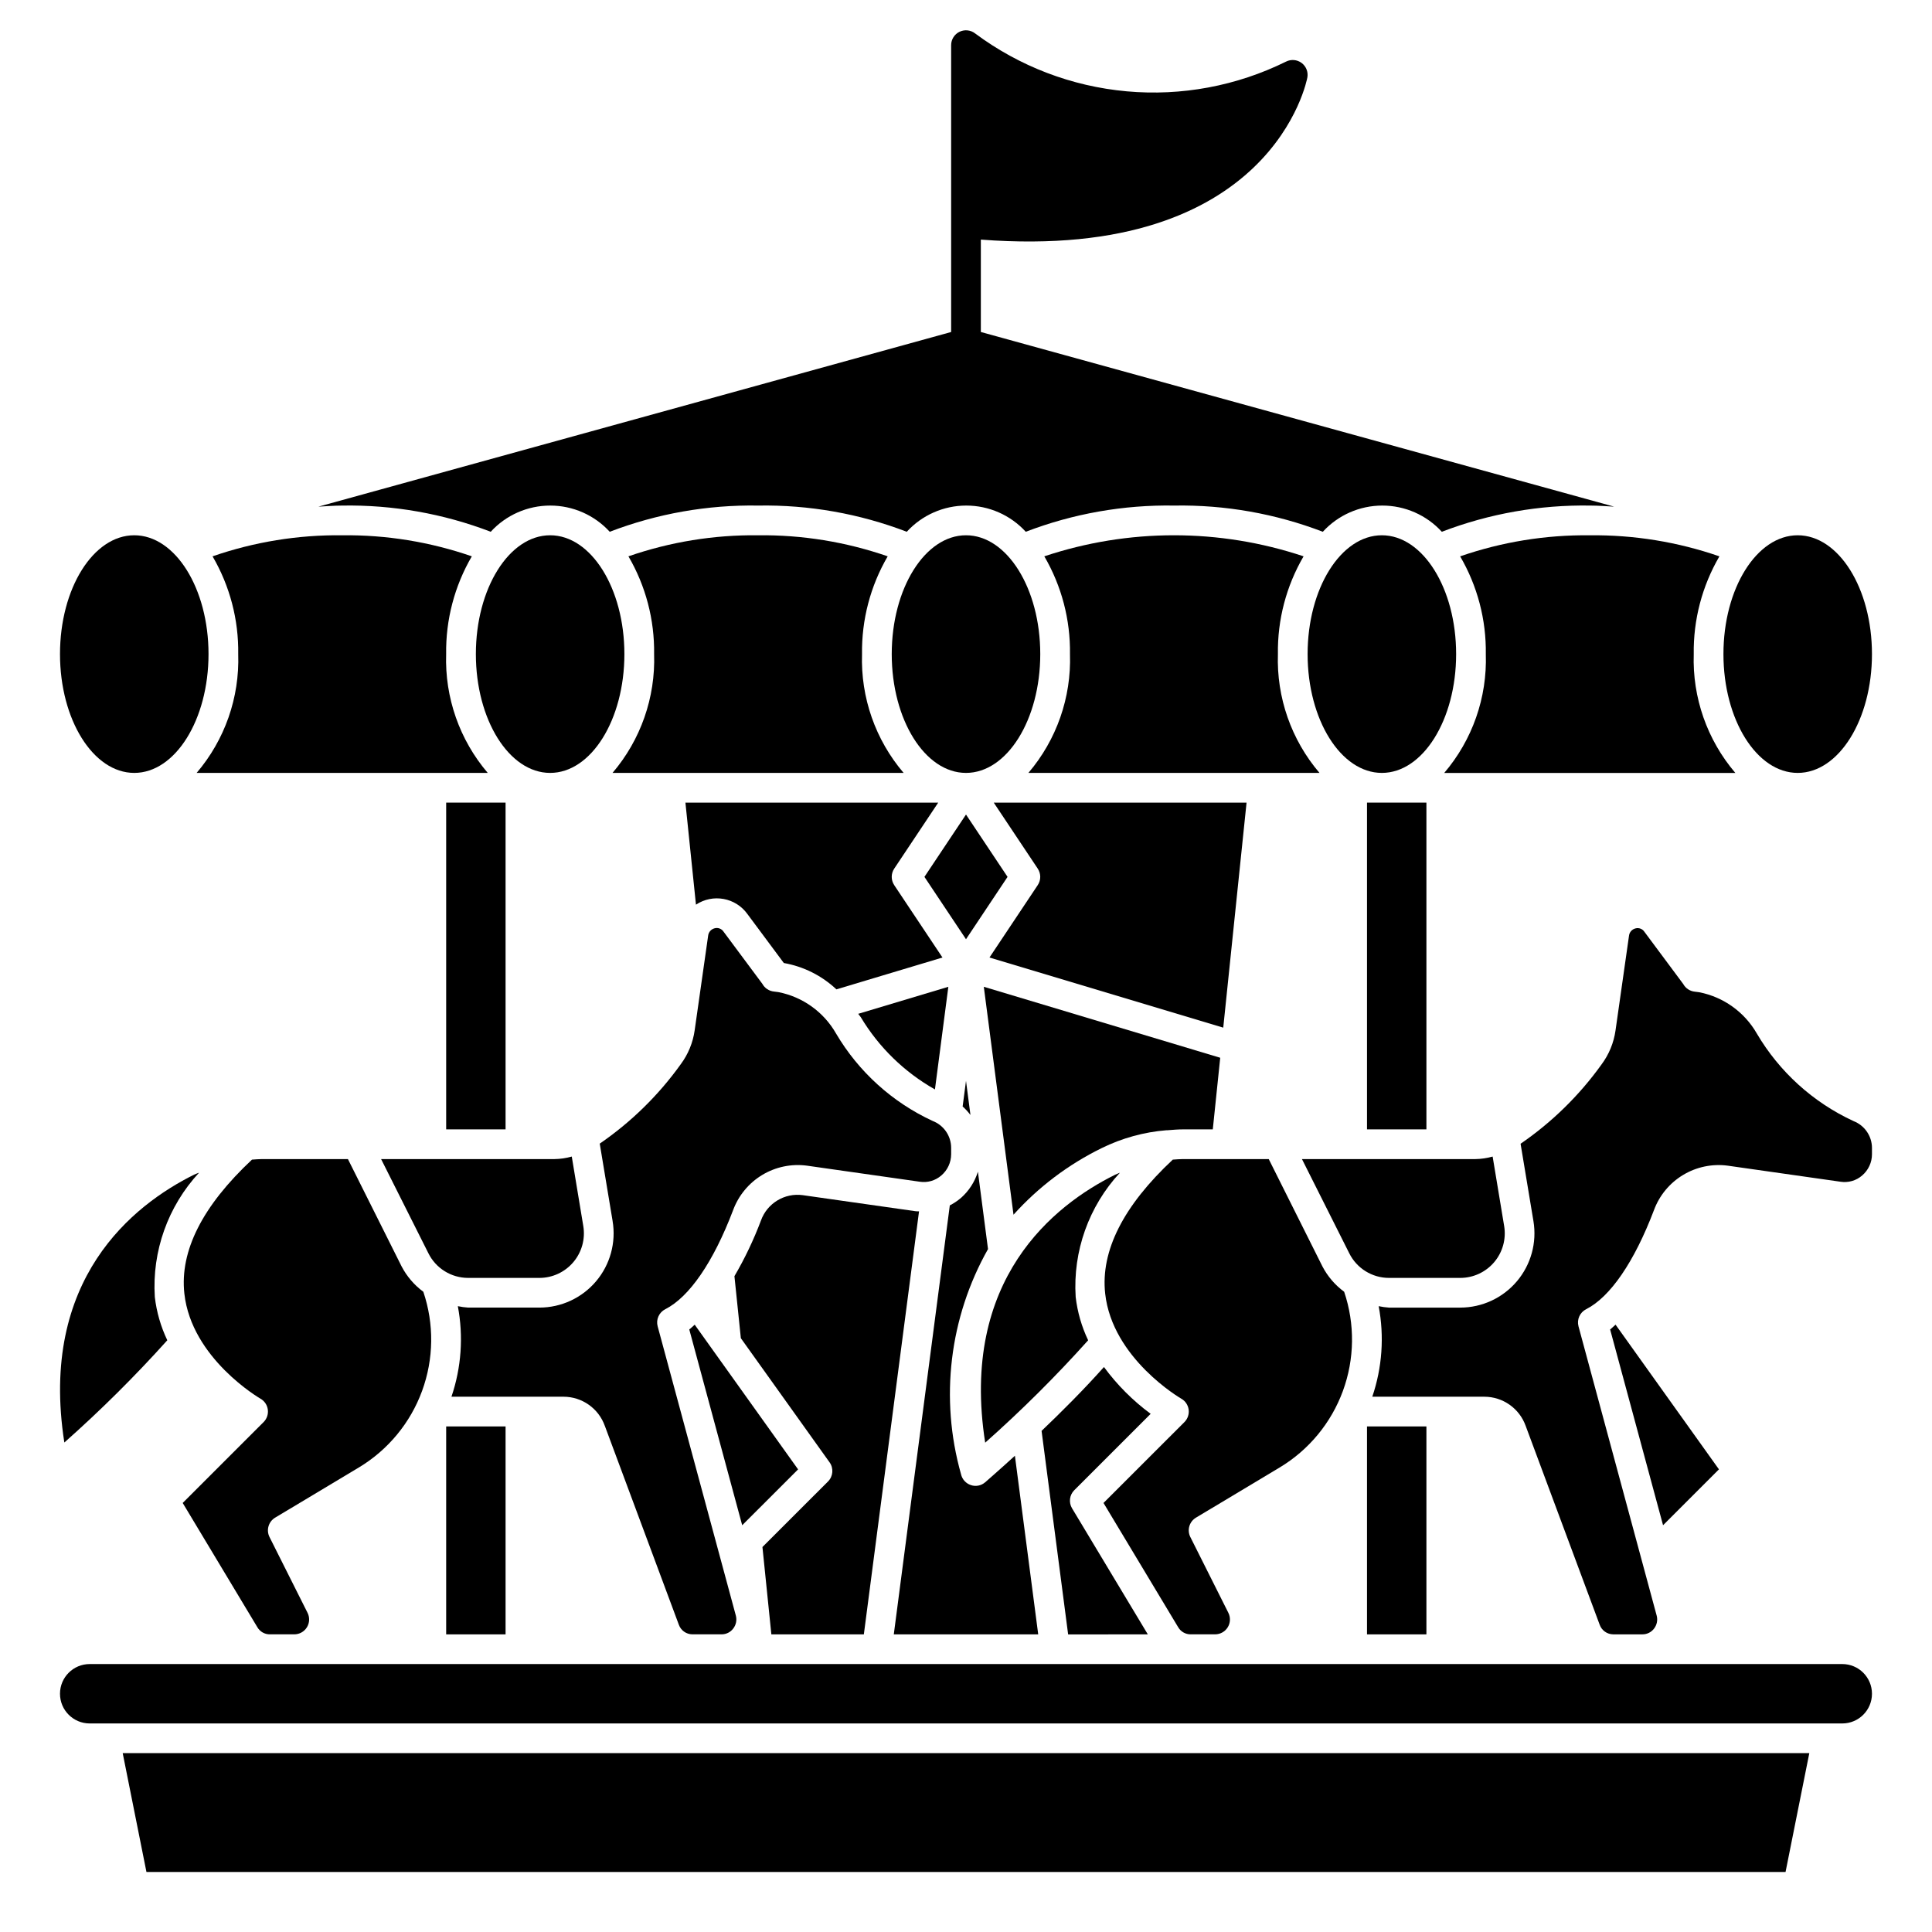
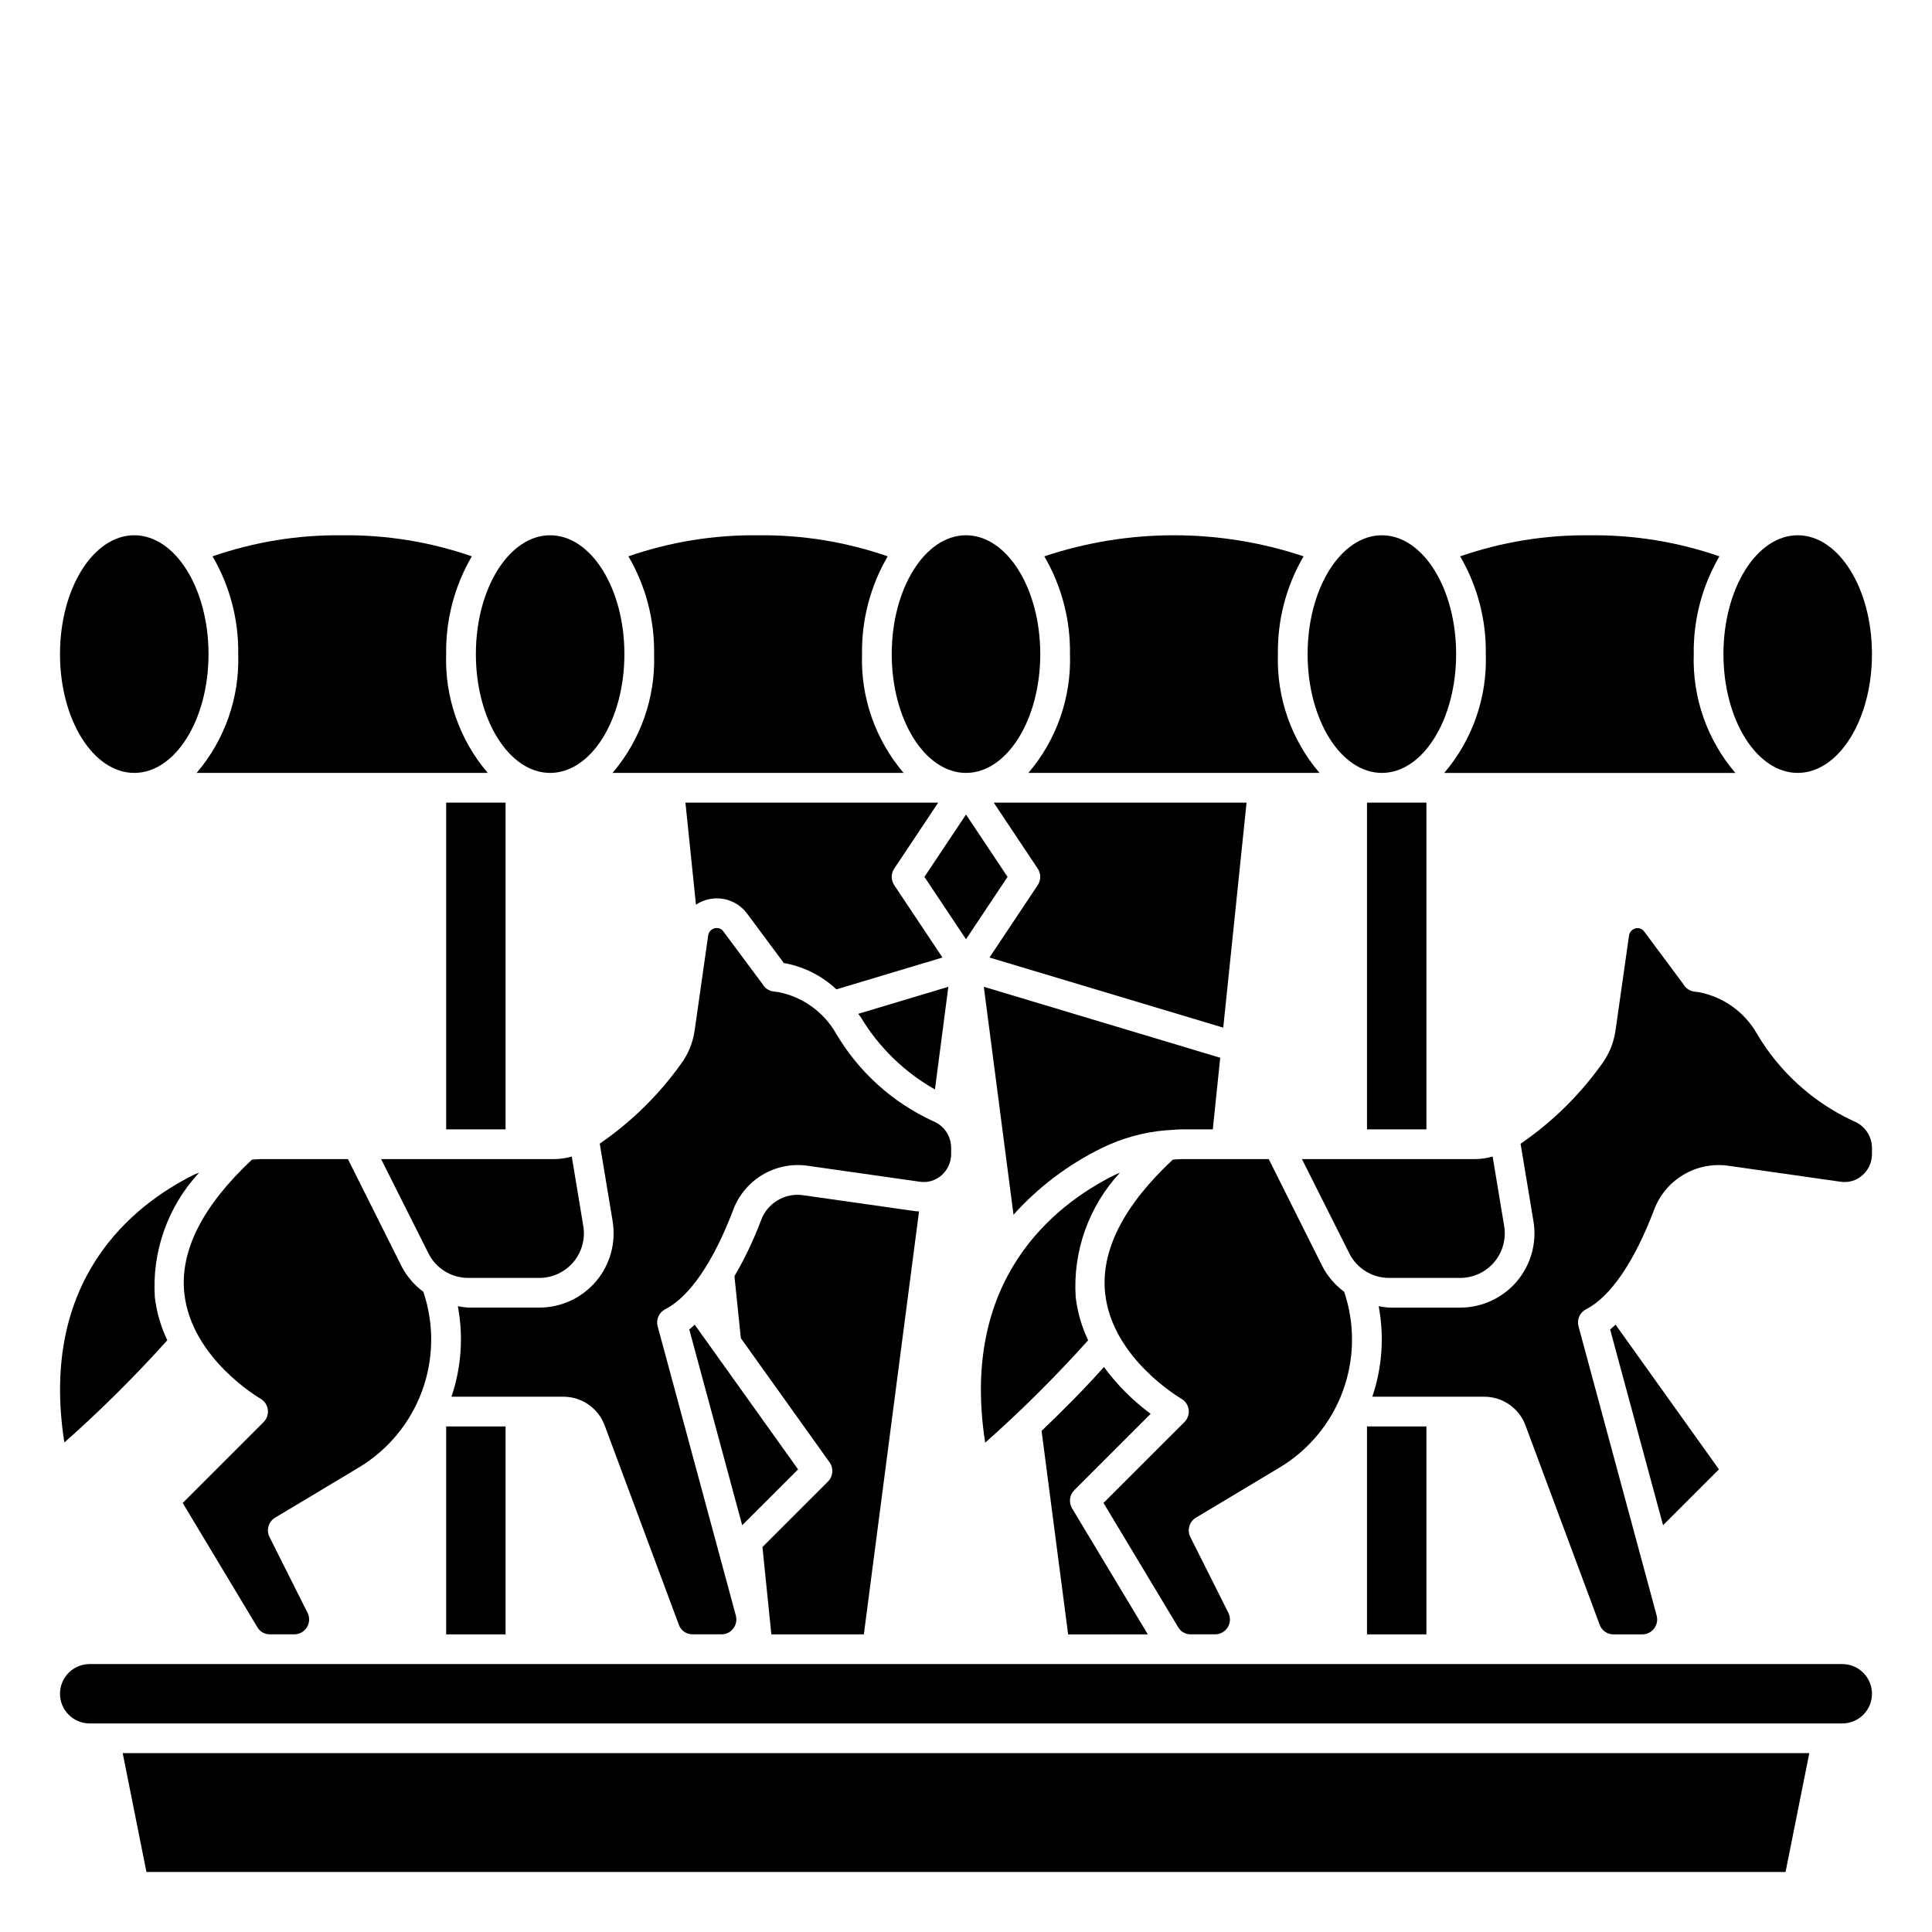
<svg xmlns="http://www.w3.org/2000/svg" fill="#000000" width="800px" height="800px" version="1.1" viewBox="144 144 512 512">
  <g>
    <path d="m506.27 356.7h15.742v86.594h-15.742z" />
    <path d="m400 359.86-11.016 16.523 11.016 16.523 11.012-16.523z" />
    <path d="m529.89 317.34c0 17.391-8.812 31.488-19.68 31.488-10.871 0-19.68-14.098-19.68-31.488s8.809-31.488 19.68-31.488c10.867 0 19.68 14.098 19.68 31.488" />
-     <path d="m399.11 437.23c0.762 0.68 1.453 1.434 2.07 2.25l-1.18-9.043z" />
    <path d="m493.68 348.83c-7.473-8.758-11.402-19.988-11.02-31.488-0.137-9.094 2.215-18.055 6.801-25.91-22.297-7.441-46.41-7.441-68.707 0 4.582 7.856 6.934 16.816 6.801 25.91 0.379 11.5-3.551 22.73-11.02 31.488z" />
    <path d="m392.64 356.7h-66.996l2.793 27.047c4.481-2.984 10.523-1.879 13.652 2.504l9.633 12.957c5.227 0.918 10.07 3.348 13.934 6.984l28.109-8.438-12.793-19.191 0.004-0.004c-0.879-1.32-0.879-3.039 0-4.359z" />
    <path d="m412.59 465.91c6.594-7.332 14.539-13.328 23.395-17.664 5.371-2.641 11.191-4.242 17.152-4.723 0.102-0.008 0.203-0.008 0.301 0 1.355-0.109 2.707-0.227 4.094-0.227h7.871l1.969-18.98-62.652-18.809z" />
-     <path d="m474.35 356.7h-67l11.668 17.5h-0.004c0.879 1.32 0.879 3.039 0 4.359l-12.793 19.191 61.953 18.586z" />
+     <path d="m474.35 356.7h-67l11.668 17.5h-0.004c0.879 1.32 0.879 3.039 0 4.359l-12.793 19.191 61.953 18.586" />
    <path d="m391.77 432.71 3.551-27.199-23.891 7.164c0.219 0.324 0.48 0.559 0.691 0.898 4.781 7.973 11.551 14.566 19.648 19.137z" />
    <path d="m304.29 521.88 19.609 52.688c0.539 1.512 1.961 2.527 3.566 2.547h7.785c1.203 0 2.332-0.566 3.055-1.523 0.762-0.977 1.02-2.25 0.703-3.441l-20.723-76.668c-0.484-1.797 0.363-3.691 2.023-4.531 6.383-3.227 12.762-12.539 17.965-26.23 1.438-3.902 4.16-7.199 7.719-9.344 3.562-2.148 7.746-3.016 11.867-2.465l29.836 4.25c2.082 0.332 4.199-0.277 5.785-1.668 1.637-1.406 2.578-3.453 2.582-5.613v-1.73c-0.02-3.144-1.961-5.957-4.894-7.086-10.699-4.945-19.637-13.035-25.617-23.191-3.254-5.684-8.812-9.68-15.242-10.949-0.441-0.07-0.789-0.117-1.188-0.156-1.305-0.125-2.461-0.891-3.086-2.039l-10.281-13.824c-0.508-0.781-1.461-1.148-2.359-0.906-0.926 0.227-1.613 1-1.727 1.945l-3.574 25.105c-0.461 3.262-1.73 6.356-3.699 8.996-5.875 8.203-13.137 15.316-21.457 21.027l3.41 20.508-0.004-0.004c0.961 5.707-0.637 11.551-4.375 15.969-3.734 4.422-9.227 6.973-15.012 6.981h-18.895c-0.918-0.062-1.828-0.188-2.731-0.379 1.516 8.012 0.934 16.277-1.691 23.996h29.691c4.922 0.004 9.309 3.102 10.957 7.738z" />
    <path d="m635.2 441.1c-10.699-4.945-19.637-13.035-25.617-23.191-3.254-5.684-8.812-9.68-15.238-10.949-0.441-0.07-0.789-0.117-1.188-0.156-1.305-0.125-2.461-0.891-3.086-2.039l-10.281-13.824c-0.508-0.781-1.461-1.148-2.363-0.906-0.926 0.227-1.613 1-1.723 1.945l-3.574 25.105c-0.461 3.262-1.734 6.356-3.699 8.996-5.879 8.203-13.141 15.316-21.461 21.027l3.41 20.508v-0.004c0.949 5.703-0.656 11.535-4.391 15.949-3.734 4.414-9.219 6.961-15 6.969h-18.895 0.004c-0.918-0.062-1.832-0.188-2.734-0.379 1.516 8.012 0.934 16.277-1.691 23.996h29.695c4.918 0.004 9.305 3.102 10.957 7.738l19.609 52.688c0.535 1.512 1.961 2.527 3.566 2.547h7.785c1.199 0 2.332-0.566 3.055-1.523 0.758-0.977 1.02-2.25 0.699-3.441l-20.719-76.668c-0.484-1.797 0.359-3.691 2.023-4.531 6.383-3.227 12.762-12.539 17.965-26.23 1.434-3.902 4.156-7.199 7.719-9.344 3.559-2.148 7.746-3.016 11.863-2.465l29.836 4.25c2.082 0.332 4.203-0.277 5.785-1.668 1.637-1.406 2.582-3.453 2.582-5.613v-1.73c-0.031-3.133-1.973-5.93-4.894-7.055z" />
    <path d="m262.24 522.02h15.742v55.105h-15.742z" />
    <path d="m570.7 496.31 14.027 51.891 14.809-14.809-27.395-38.344c-0.488 0.387-0.945 0.922-1.441 1.262z" />
    <path d="m182.81 640.09h434.38l6.297-31.488h-446.97z" />
    <path d="m506.27 522.02h15.742v55.105h-15.742z" />
    <path d="m419.68 317.34c0 17.391-8.812 31.488-19.68 31.488-10.871 0-19.68-14.098-19.68-31.488s8.809-31.488 19.68-31.488c10.867 0 19.68 14.098 19.68 31.488" />
    <path d="m530.99 482.66c3.465-0.008 6.754-1.535 8.992-4.18 2.238-2.644 3.203-6.141 2.637-9.559l-3.055-18.422c-1.5 0.426-3.047 0.652-4.606 0.672h-45.926l12.516 24.922c1.984 4.027 6.086 6.574 10.574 6.566z" />
    <path d="m460.95 546.19 22.199-13.305c7.727-4.652 13.629-11.805 16.734-20.27 3.102-8.469 3.219-17.742 0.332-26.285-2.406-1.773-4.375-4.066-5.758-6.715l-14.23-28.449h-22.727c-0.914 0-1.801 0.094-2.699 0.148-13.098 12.242-19.16 24.184-17.918 35.496 1.891 17.223 19.988 27.75 20.168 27.852 1.066 0.605 1.789 1.676 1.953 2.894 0.164 1.215-0.25 2.438-1.117 3.309l-21.445 21.434 19.75 32.867c0.684 1.227 1.988 1.98 3.394 1.949h6.375c1.383 0.02 2.672-0.688 3.398-1.863 0.73-1.176 0.785-2.644 0.152-3.875l-10.059-20.051v0.004c-0.926-1.844-0.273-4.082 1.496-5.141z" />
    <path d="m216.92 546.19 22.199-13.305c7.727-4.652 13.633-11.805 16.734-20.27 3.106-8.469 3.223-17.742 0.332-26.285-2.402-1.773-4.371-4.066-5.754-6.715l-14.23-28.449h-22.727c-0.914 0-1.801 0.094-2.699 0.148-13.086 12.242-19.164 24.184-17.918 35.496 1.891 17.223 19.988 27.75 20.168 27.852 1.066 0.605 1.789 1.676 1.949 2.894 0.164 1.215-0.246 2.438-1.117 3.309l-21.441 21.434 19.75 32.867c0.684 1.227 1.988 1.98 3.394 1.949h6.375c1.383 0.02 2.672-0.688 3.398-1.863 0.727-1.176 0.785-2.644 0.152-3.875l-10.062-20.047c-0.922-1.844-0.27-4.082 1.496-5.141z" />
    <path d="m195.43 455.3c-16.102 7.996-41.148 27.66-34.379 70.98 9.602-8.508 18.711-17.555 27.285-27.094-1.727-3.617-2.844-7.492-3.309-11.473-0.766-12.121 3.469-24.023 11.723-32.934-0.434 0.156-0.891 0.32-1.32 0.52z" />
    <path d="m268.06 482.66h18.895c3.465-0.008 6.75-1.535 8.988-4.18 2.238-2.644 3.203-6.141 2.637-9.559l-3.055-18.422c-1.496 0.426-3.047 0.652-4.606 0.672h-45.922l12.516 24.922c1.977 4.019 6.066 6.562 10.547 6.566z" />
    <path d="m262.24 356.7h15.742v86.594h-15.742z" />
    <path d="m632.22 584.99h-464.45c-4.348 0-7.871 3.523-7.871 7.871 0 4.348 3.523 7.871 7.871 7.871h464.45c4.348 0 7.871-3.523 7.871-7.871 0-4.348-3.523-7.871-7.871-7.871z" />
    <path d="m196.11 348.83h77.145c-7.469-8.758-11.402-19.988-11.02-31.488-0.133-9.094 2.219-18.055 6.801-25.91-11.043-3.824-22.664-5.715-34.352-5.578-11.688-0.137-23.312 1.754-34.355 5.578 4.586 7.856 6.938 16.816 6.801 25.91 0.383 11.5-3.547 22.73-11.02 31.488z" />
    <path d="m432.37 499.19c-1.723-3.617-2.84-7.492-3.305-11.473-0.77-12.121 3.469-24.023 11.723-32.934-0.434 0.195-0.891 0.348-1.324 0.559-16.098 7.996-41.148 27.664-34.379 70.98 9.602-8.52 18.711-17.578 27.285-27.133z" />
-     <path d="m412.96 529.79c-4.441 4.055-7.574 6.746-7.871 7.023l-0.004-0.004c-1.043 0.918-2.496 1.203-3.809 0.75-1.312-0.438-2.301-1.535-2.598-2.891-5.656-20.043-3.082-41.516 7.156-59.652l-2.676-20.508c-0.832 2.703-2.398 5.121-4.527 6.984-0.898 0.758-1.875 1.41-2.922 1.949l-14.844 113.68h38.273z" />
    <path d="m372.93 577.12 14.625-112.1c-0.34 0-0.668 0-1-0.047l-29.805-4.242h0.004c-4.832-0.664-9.465 2.152-11.102 6.746-1.922 5.098-4.269 10.02-7.019 14.723l1.699 16.43 23.516 32.906v-0.004c1.121 1.566 0.945 3.715-0.418 5.078l-17.375 17.367 2.363 23.145z" />
    <path d="m355.5 533.4-27.395-38.344c-0.488 0.387-0.945 0.922-1.441 1.258l14.027 51.891z" />
-     <path d="m234.69 277.98c13.441-0.227 26.805 2.133 39.359 6.945 4.047-4.426 9.77-6.945 15.766-6.945 6 0 11.719 2.519 15.77 6.945 12.555-4.812 25.918-7.172 39.359-6.945 13.445-0.227 26.805 2.133 39.359 6.945 4.051-4.426 9.77-6.945 15.77-6.945 5.996 0 11.719 2.519 15.766 6.945 12.555-4.812 25.918-7.172 39.359-6.945 13.445-0.227 26.809 2.133 39.363 6.945 4.047-4.426 9.77-6.945 15.766-6.945 6 0 11.719 2.519 15.77 6.945 12.555-4.812 25.914-7.172 39.359-6.945 2.156 0 4.219 0.18 6.297 0.285l-167.82-46.281v-24.488c77.438 5.945 86.457-42.508 86.539-43.012 0.242-1.461-0.355-2.934-1.547-3.812-1.191-0.879-2.773-1.016-4.098-0.352-13.082 6.465-27.699 9.195-42.234 7.883-14.535-1.309-28.426-6.609-40.141-15.316-1.18-0.941-2.801-1.125-4.164-0.469-1.359 0.656-2.227 2.035-2.227 3.547v76.02l-167.68 46.281c2.078-0.102 4.141-0.285 6.301-0.285z" />
    <path d="m199.26 317.34c0 17.391-8.812 31.488-19.68 31.488-10.871 0-19.68-14.098-19.68-31.488s8.809-31.488 19.68-31.488c10.867 0 19.68 14.098 19.68 31.488" />
    <path d="m448.18 577.12-20.074-33.402v0.004c-0.93-1.551-0.688-3.531 0.59-4.809l20.238-20.23v-0.004c-4.723-3.492-8.895-7.672-12.375-12.406-5.25 5.894-11.164 11.809-16.531 16.926l7.039 53.945z" />
    <path d="m309.47 317.34c0 17.391-8.809 31.488-19.68 31.488-10.867 0-19.68-14.098-19.68-31.488s8.812-31.488 19.68-31.488c10.871 0 19.68 14.098 19.68 31.488" />
    <path d="m640.09 317.34c0 17.391-8.809 31.488-19.68 31.488-10.867 0-19.68-14.098-19.68-31.488s8.812-31.488 19.68-31.488c10.871 0 19.68 14.098 19.68 31.488" />
    <path d="m565.31 285.86c-11.688-0.137-23.312 1.754-34.355 5.578 4.586 7.856 6.938 16.816 6.801 25.91 0.383 11.5-3.547 22.73-11.02 31.488h77.145c-7.469-8.758-11.402-19.988-11.02-31.488-0.133-9.094 2.219-18.055 6.801-25.91-11.043-3.824-22.664-5.715-34.352-5.578z" />
    <path d="m383.47 348.83c-7.473-8.758-11.402-19.988-11.023-31.488-0.133-9.094 2.219-18.055 6.801-25.91-11.043-3.824-22.664-5.715-34.352-5.578-11.688-0.137-23.309 1.754-34.355 5.578 4.586 7.856 6.938 16.816 6.805 25.91 0.379 11.5-3.551 22.73-11.023 31.488z" />
  </g>
</svg>